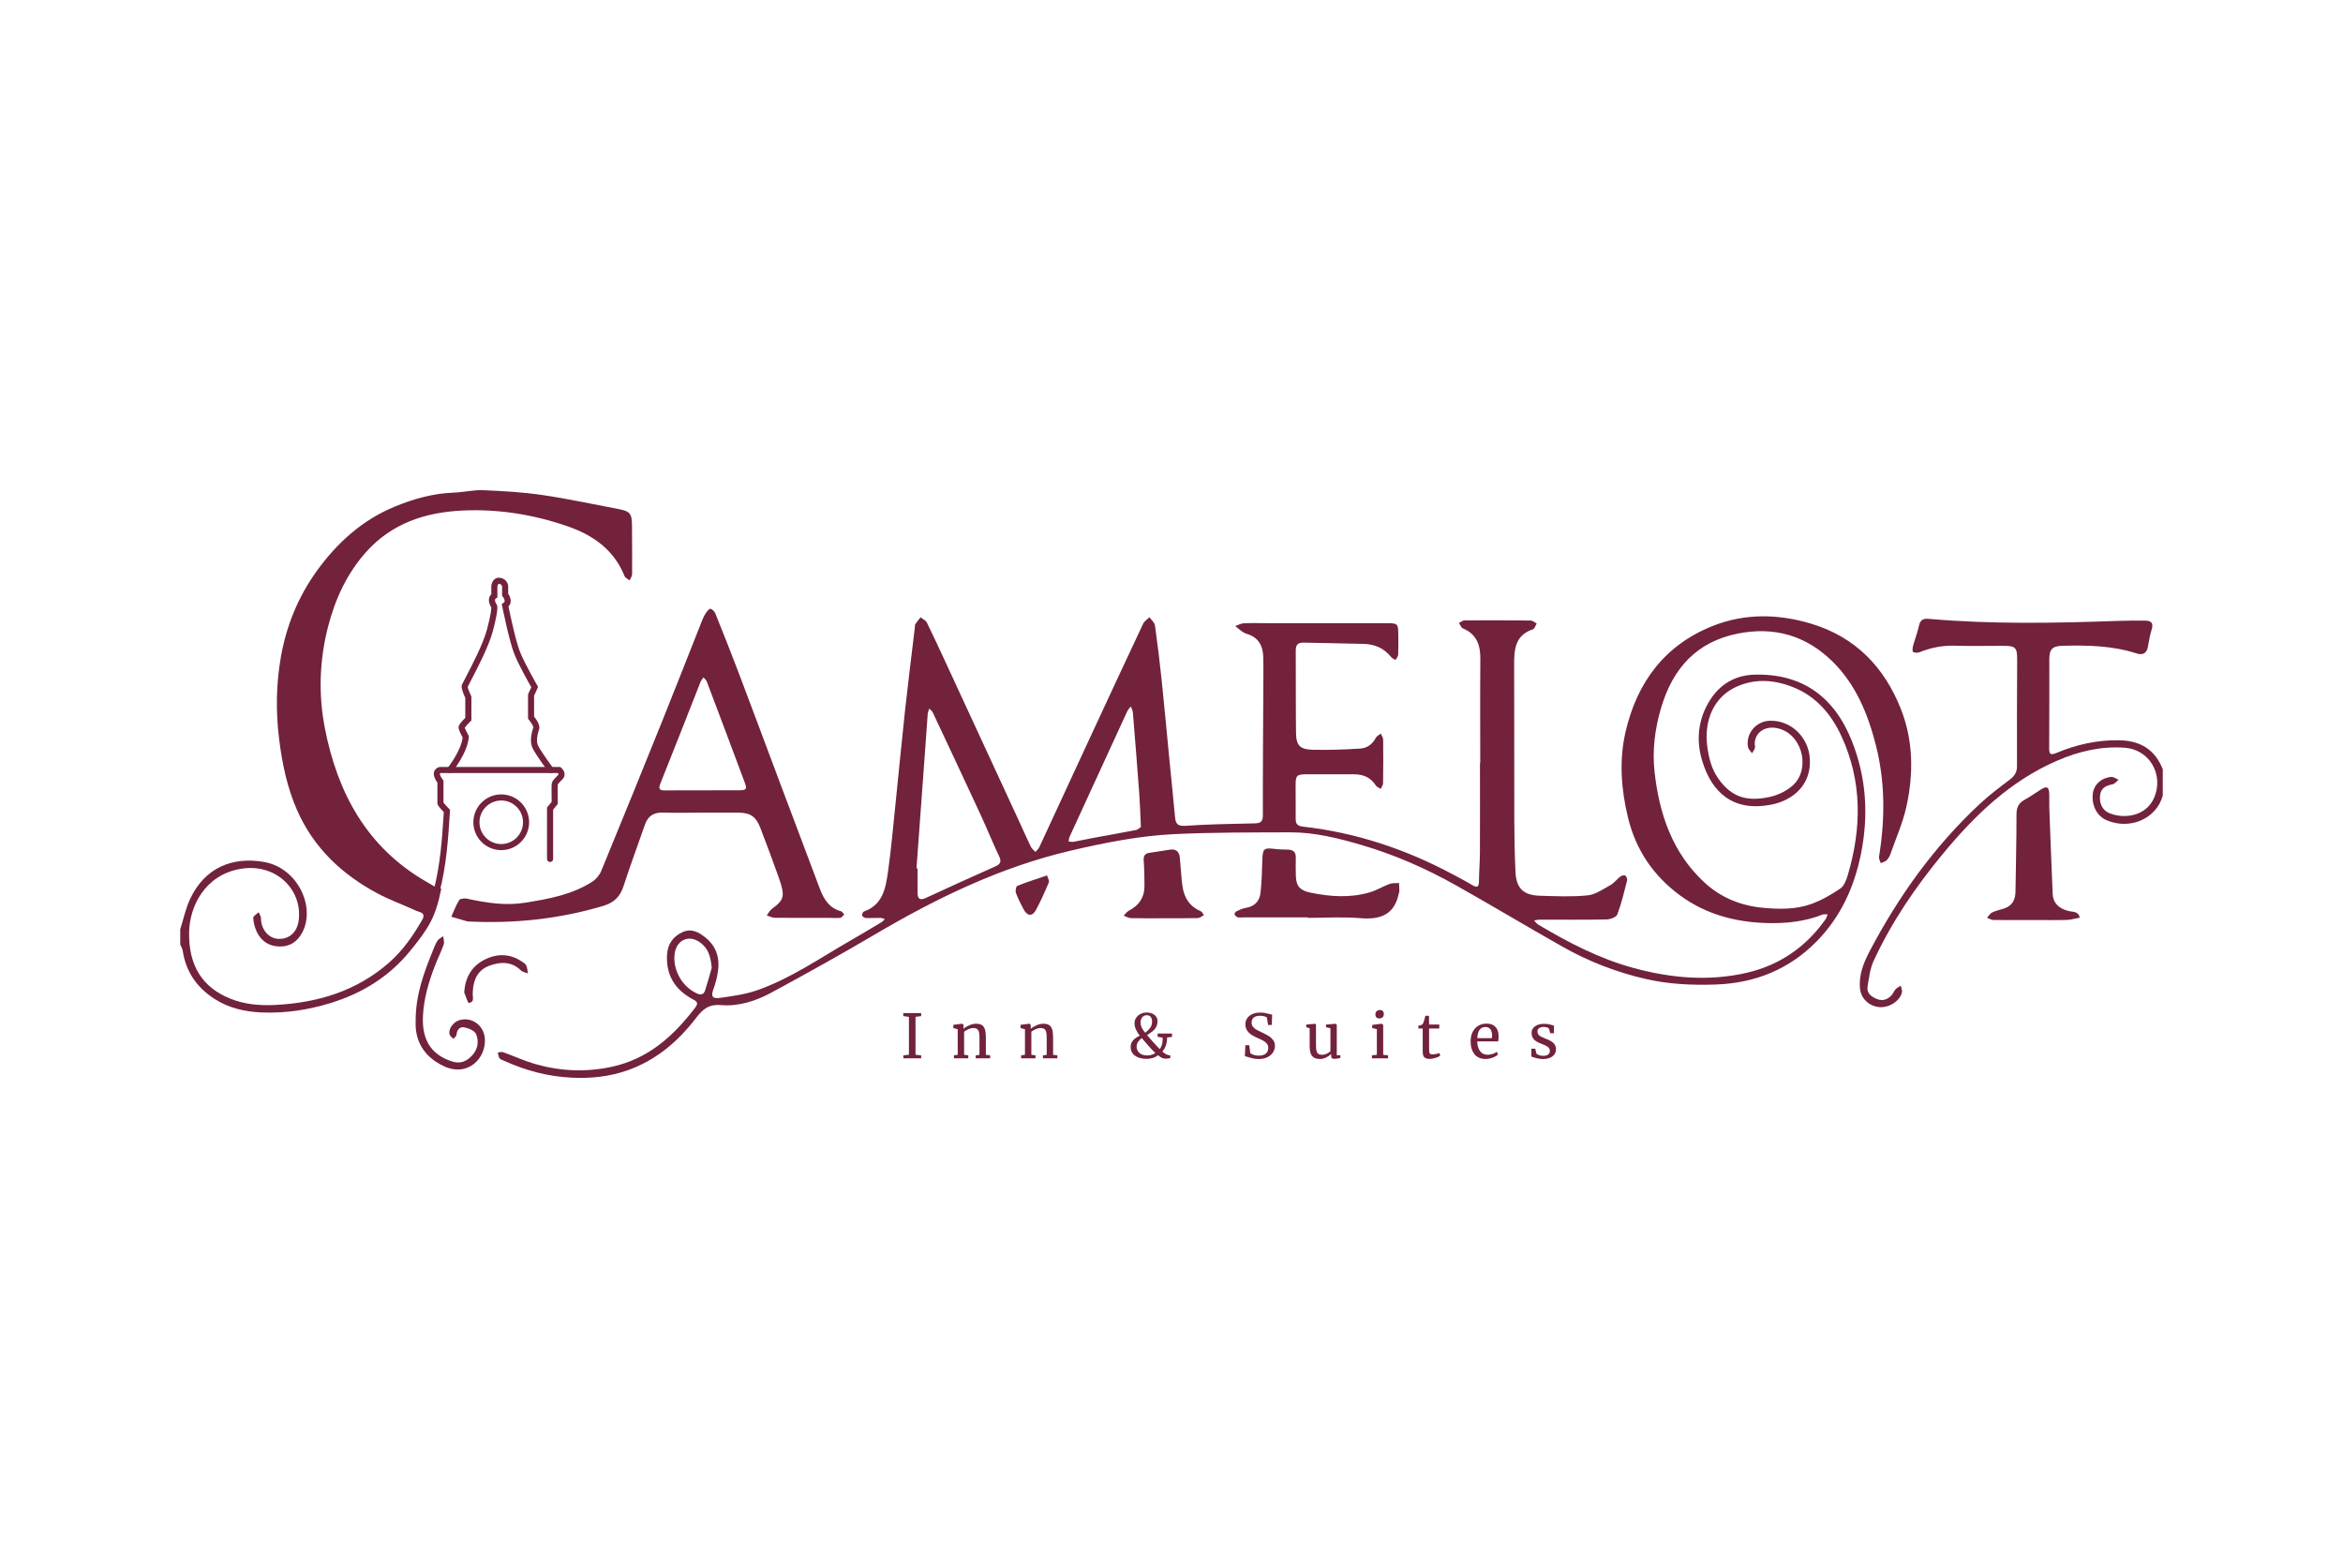
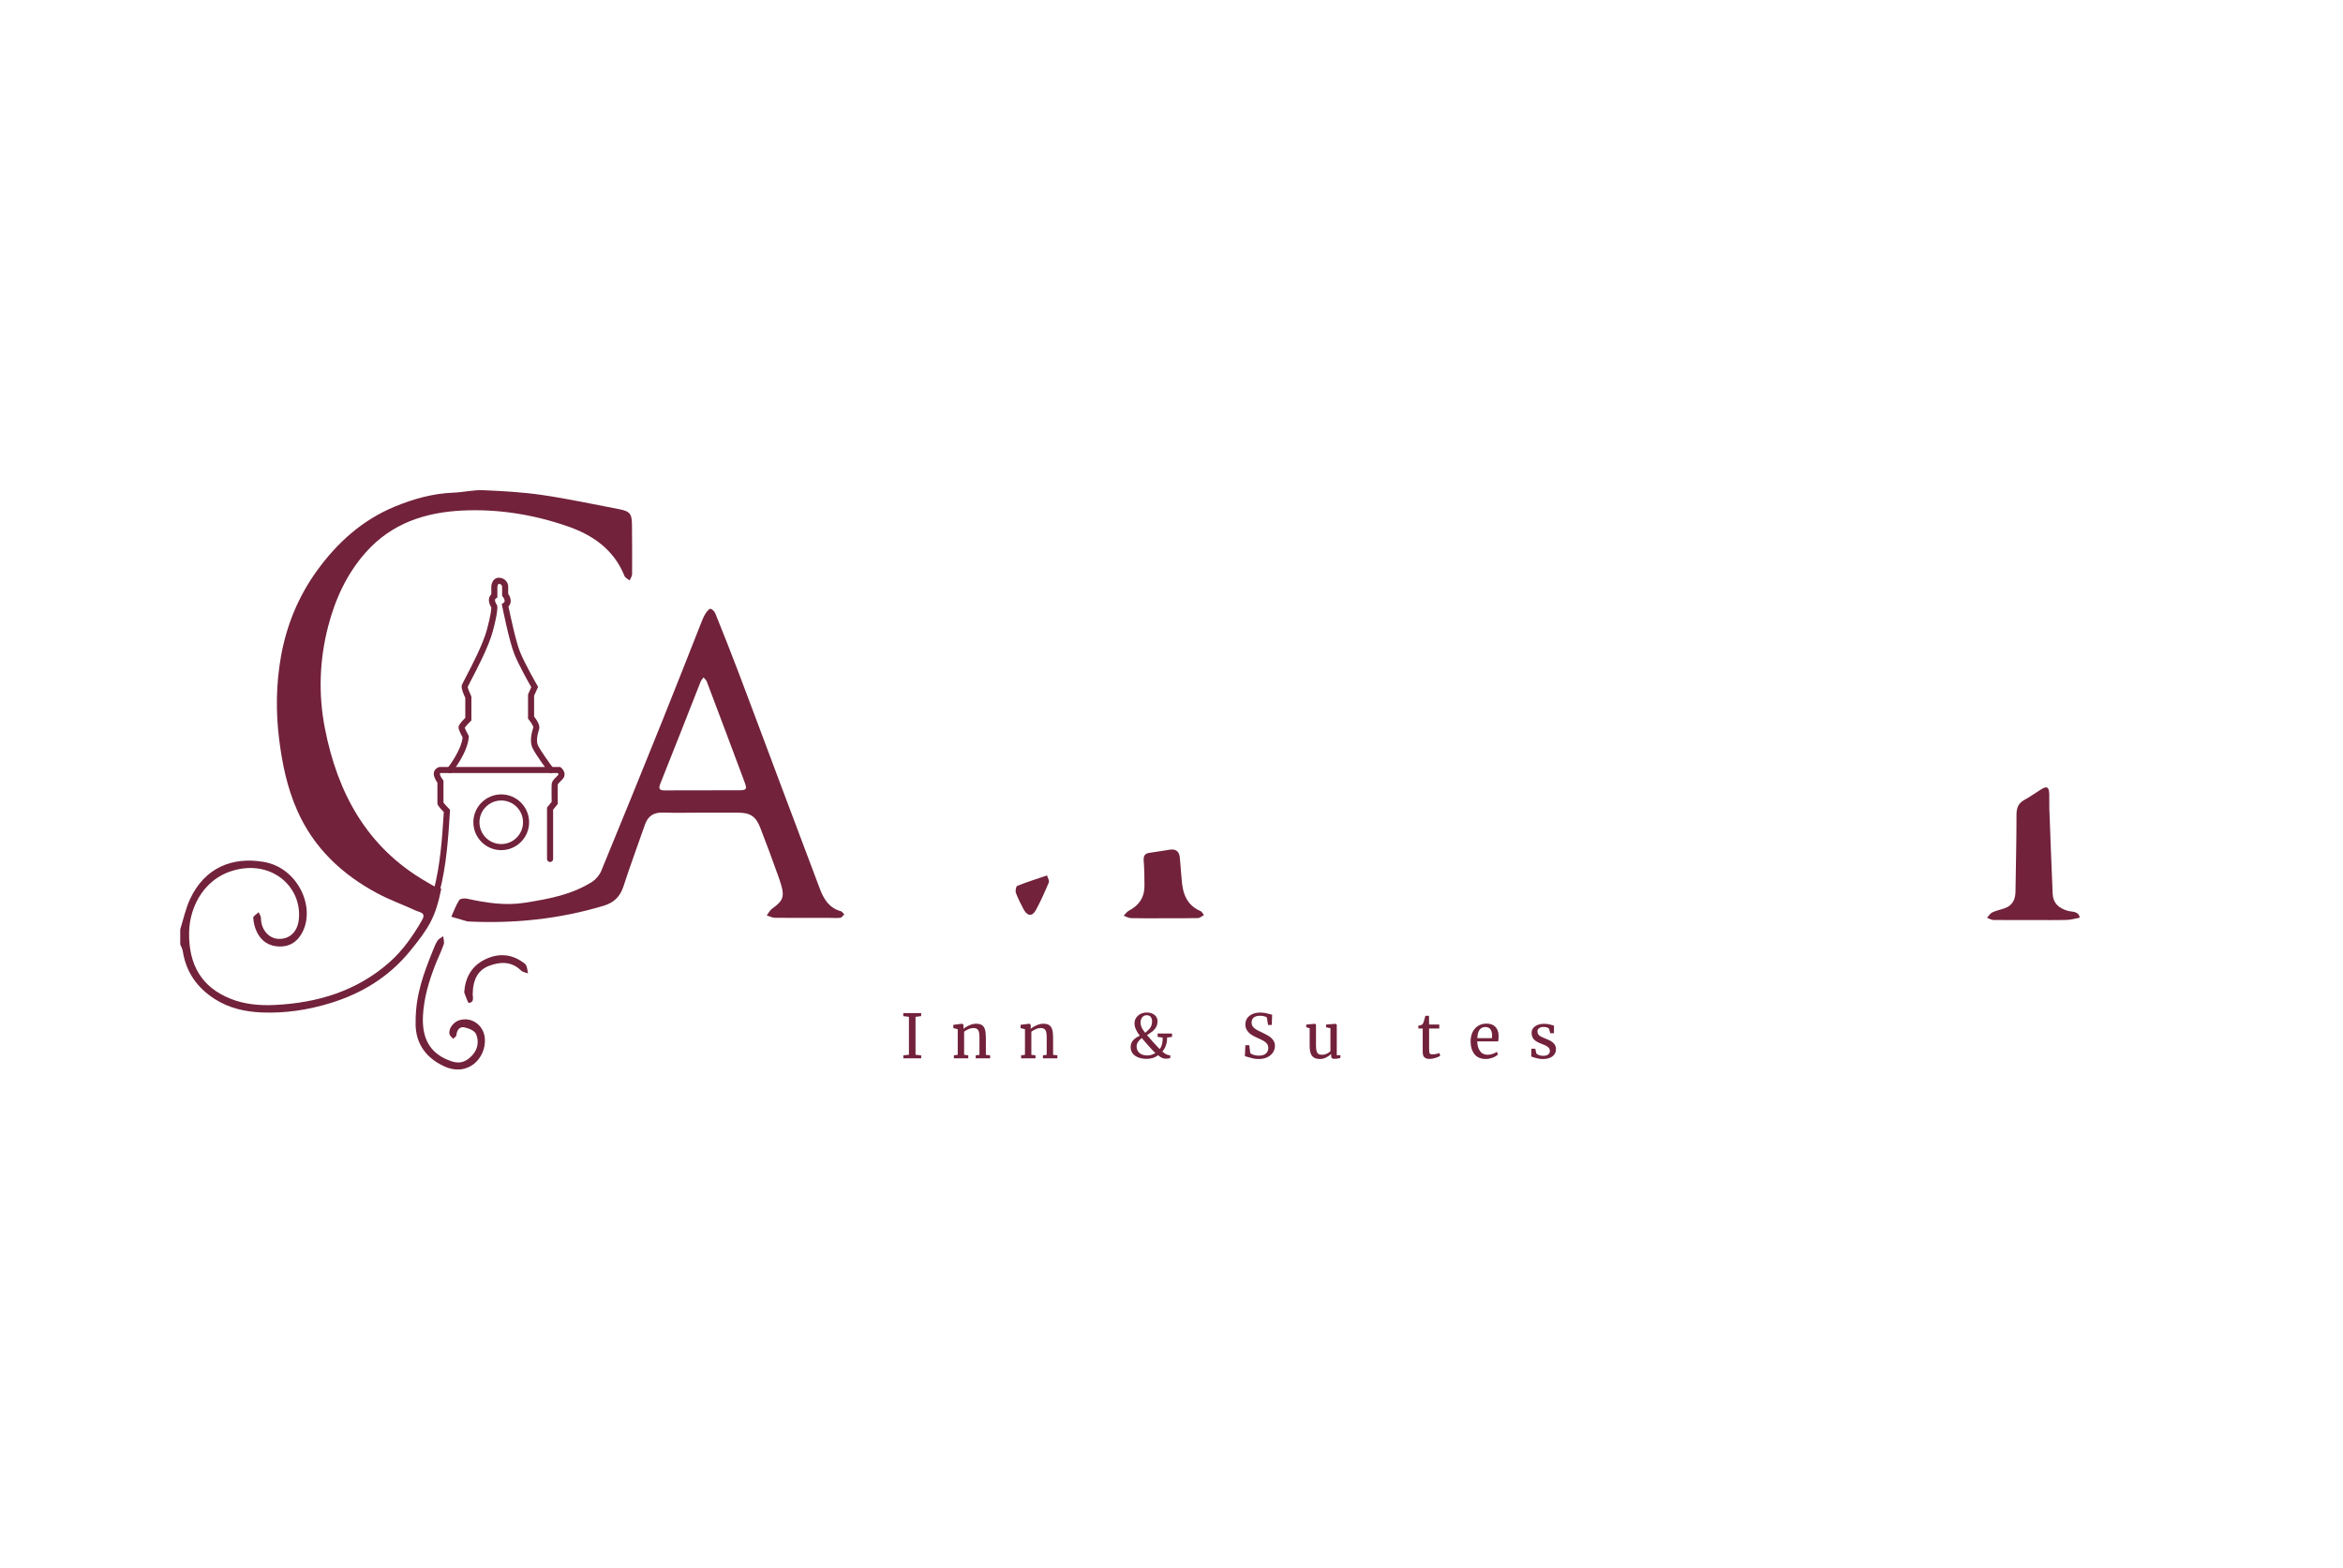
<svg xmlns="http://www.w3.org/2000/svg" fill="none" height="174" viewBox="0 0 260 174" width="260">
  <clipPath id="a">
    <path d="m20 54.393h220v65.215h-220z" />
  </clipPath>
  <path d="m0 0h260v174h-260z" fill="#fff" />
  <g clip-path="url(#a)" fill="#72223b">
    <path d="m48.967 98.618c-.635 3.183-1.395 4.379-3.462 6.911-2.329 2.855-5.312 4.691-8.815 5.77-2.505.772-5.046 1.155-7.662 1.047-1.852-.079-3.629-.482-5.208-1.496-1.944-1.245-3.179-2.984-3.535-5.305-.041-.261-.189-.507-.288-.761 0-.55 0-1.1 0-1.649.356-1.124.597-2.302 1.09-3.361 1.647-3.532 4.722-4.717 8.157-4.138 3.841.646 5.83 5.088 4.26 7.907-.568 1.018-1.397 1.516-2.53 1.484-1.135-.031-1.985-.601-2.471-1.613-.232-.48-.369-1.034-.403-1.565-.014-.194.39-.417.604-.627.09.221.255.444.255.665.004 1.219.822 2.226 1.901 2.291 1.252.074 2.133-.766 2.291-2.079.412-3.411-2.564-6.358-6.468-5.686-3.96.68-5.657 4.183-5.699 7.062-.054 3.663 1.455 6.067 4.526 7.321 1.611.658 3.309.805 5.033.717 4.692-.239 8.998-1.523 12.609-4.679 1.539-1.345 2.681-2.992 3.69-4.749.478-.833-.284-.847-.669-1.027-1.406-.656-2.879-1.174-4.244-1.901-3.956-2.109-7.096-5.039-8.943-9.214-1.122-2.534-1.671-5.202-2.012-7.934-.381-3.055-.333-6.109.198-9.124.608-3.456 1.915-6.664 3.983-9.531 2.257-3.129 5.037-5.641 8.642-7.135 2.091-.865 4.251-1.469 6.537-1.554 1.097-.041 2.192-.315 3.28-.27 2.19.09 4.391.216 6.556.532 2.827.412 5.625 1.023 8.434 1.552 1.311.248 1.518.498 1.527 1.825.011 1.802.029 3.604.013 5.407 0 .232-.18.462-.275.692-.194-.158-.484-.277-.565-.48-1.169-2.933-3.521-4.559-6.339-5.53-3.744-1.291-7.63-1.926-11.602-1.744-4.161.189-7.916 1.421-10.777 4.65-2.108 2.379-3.393 5.184-4.179 8.236-.96 3.724-1.086 7.504-.36 11.25 1.399 7.209 4.663 13.255 11.268 17.058.881.507 1.099.68 1.214.545" />
-     <path d="m239.999 88.287c-.7 2.548-3.604 3.836-6.208 2.739-1.111-.469-1.728-1.681-1.546-3.026.129-.944.922-1.681 2.032-1.791.262-.025.55.203.825.315-.225.176-.43.453-.683.507-.675.142-1.236.356-1.363 1.129-.146.899.21 1.735.998 2.063 1.654.692 4.152.378 5.026-1.791 1.023-2.537-.579-5.256-3.289-5.458-2.608-.194-5.091.39-7.474 1.417-5.251 2.262-9.223 6.114-12.785 10.437-2.998 3.636-5.643 7.522-7.625 11.814-.394.856-.502 1.858-.662 2.807-.131.779.432 1.164 1.054 1.414.644.259 1.201.03 1.642-.468.16-.18.232-.437.397-.611.16-.169.387-.277.585-.412.05.248.187.516.135.741-.223.962-1.412 1.724-2.48 1.642-1.183-.09-2.075-.959-2.178-2.09-.142-1.534.428-2.888 1.11-4.183 3.195-6.069 7.151-11.579 12.181-16.272 1.047-.976 2.201-1.843 3.343-2.708.529-.401.795-.813.791-1.514-.023-3.911.006-7.822.018-11.732.004-1.417-.169-1.593-1.568-1.593-1.773 0-3.546.043-5.317-.013-1.374-.043-2.665.209-3.928.716-.217.086-.53.083-.733-.016-.092-.045-.074-.437-.015-.647.207-.764.502-1.507.669-2.28.133-.615.453-.804 1.031-.755 7.043.615 14.091.478 21.145.228.977-.034 1.955-.036 2.933-.029.664.004.937.277.707.991-.205.633-.293 1.304-.426 1.96-.142.705-.606.897-1.225.696-2.69-.87-5.456-.93-8.243-.854-1.115.032-1.46.363-1.462 1.498-.004 3.269.014 6.537-.016 9.808-.006.757.135.865.863.561 2.181-.908 4.44-1.413 6.842-1.385 2.383.027 4.014 1.002 4.902 3.215v2.933z" />
-     <path d="m164.261 84.672c0-3.85-.023-7.7.011-11.55.014-1.541-.408-2.755-1.942-3.395-.194-.081-.29-.394-.43-.602.207-.099.414-.282.622-.284 2.444-.016 4.888-.013 7.332.016.226.002.449.214.672.327-.133.221-.223.579-.408.64-2.061.683-2.102 2.343-2.095 4.091.025 5.684 0 11.367.016 17.049.004 1.924.045 3.85.13 5.771.081 1.822.874 2.606 2.697 2.66 1.77.052 3.557.138 5.312-.041.872-.088 1.712-.687 2.523-1.135.417-.23.718-.658 1.106-.953.142-.108.437-.18.554-.104.133.088.237.383.194.55-.325 1.266-.624 2.548-1.086 3.764-.115.302-.786.543-1.207.552-2.474.05-4.95.018-7.426.023-.202 0-.403.058-.606.092.16.155.296.351.48.462 3.332 1.987 6.768 3.769 10.53 4.798 4.14 1.133 8.364 1.516 12.579.545 3.631-.838 6.578-2.847 8.747-5.922.115-.165.169-.372.25-.561-.196.007-.412-.041-.583.027-1.967.775-4.024.987-6.107.935-3.519-.088-6.817-.955-9.692-3.068-2.957-2.174-4.902-5.033-5.776-8.628-.768-3.165-1.002-6.355-.272-9.522 1.264-5.472 4.323-9.61 9.637-11.735 3.566-1.426 7.267-1.372 10.951-.268 4.926 1.48 8.132 4.823 9.968 9.482 1.379 3.494 1.412 7.179.61 10.815-.396 1.795-1.157 3.51-1.77 5.253-.09.255-.23.518-.419.701-.167.162-.437.218-.663.32-.067-.239-.223-.493-.187-.716.676-4.143.688-8.288-.346-12.356-.868-3.417-2.188-6.684-4.756-9.241-2.94-2.924-6.488-3.972-10.561-3.161-4.595.915-7.222 3.87-8.515 8.223-.696 2.341-.998 4.735-.73 7.141.52 4.647 1.967 8.948 5.508 12.235 1.809 1.678 3.996 2.588 6.495 2.827 1.847.176 3.674.203 5.413-.428 1.126-.407 2.201-1.027 3.194-1.703.419-.286.667-.937.825-1.471 1.547-5.222 1.626-10.403-.699-15.436-1.115-2.413-2.779-4.4-5.33-5.425-2.079-.838-4.228-1.005-6.316-.065-2.453 1.106-3.645 3.665-3.237 6.664.169 1.25.466 2.451 1.203 3.507 1.518 2.174 3.284 2.577 5.685 2.068.938-.198 1.938-.676 2.636-1.322 1.836-1.698 1.127-5.202-1.198-6.141-1.85-.748-3.285.394-3.035 1.885.036.218-.205.484-.317.728-.158-.23-.413-.442-.458-.692-.272-1.491.883-2.868 2.406-2.92 2.354-.079 4.283 1.804 4.452 4.156.211 2.953-1.875 4.688-4.296 5.157-4.112.795-6.565-1.241-7.655-4.893-.604-2.018-.502-4.046.455-5.968 1.099-2.199 2.883-3.496 5.343-3.566 5.204-.149 8.833 2.365 10.816 7.351 1.624 4.086 1.874 8.286 1.005 12.575-.744 3.667-2.255 6.963-4.891 9.651-3.068 3.131-6.862 4.656-11.23 4.805-2.604.09-5.199-.032-7.734-.611-3.248-.741-6.348-1.941-9.249-3.584-3.954-2.234-7.851-4.573-11.809-6.801-3.328-1.872-6.819-3.406-10.482-4.481-2.595-.761-5.24-1.424-7.975-1.41-4.271.018-8.547-.007-12.809.198-3.897.187-7.729.948-11.534 1.841-7.77 1.822-14.837 5.251-21.665 9.272-3.807 2.242-7.673 4.391-11.559 6.493-1.698.919-3.622 1.527-5.526 1.369-1.458-.121-2.068.482-2.832 1.471-2.005 2.602-4.454 4.682-7.625 5.783-1.987.69-4.023.895-6.121.798-2.66-.124-5.161-.8-7.569-1.895-.164-.074-.376-.133-.466-.266-.115-.173-.128-.414-.187-.626.198-.018.419-.104.588-.043 1.171.421 2.309.951 3.501 1.298 2.791.811 5.621.944 8.488.34 4.077-.858 6.923-3.411 9.342-6.598.354-.467.207-.654-.241-.89-1.953-1.032-2.996-2.616-2.901-4.877.05-1.219.624-2.089 1.719-2.591 1.016-.464 1.856.025 2.6.638 1.153.952 1.552 2.234 1.34 3.69-.097.655-.255 1.315-.487 1.937-.315.845-.178 1.156.75 1.023 1.379-.196 2.791-.388 4.096-.845 3.681-1.291 6.884-3.519 10.236-5.449 1.19-.685 2.368-1.39 3.546-2.096.144-.085.255-.227.381-.344-.16-.048-.318-.133-.477-.135-.55-.009-1.099.033-1.649.009-.149-.007-.367-.156-.408-.284-.036-.117.092-.394.207-.435 2.111-.748 2.417-2.615 2.674-4.436.345-2.444.561-4.907.815-7.362.365-3.519.694-7.04 1.077-10.554.333-3.059.721-6.114 1.086-9.171.013-.122-.011-.268.049-.358.176-.266.386-.511.582-.764.241.192.581.336.702.586.805 1.64 1.566 3.3 2.334 4.958 2.674 5.776 5.346 11.554 8.015 17.335.397.856.769 1.726 1.185 2.573.111.225.341.392.516.584.147-.182.34-.342.435-.547 1.888-4.059 3.76-8.126 5.643-12.187 1.947-4.199 3.897-8.398 5.869-12.588.135-.288.464-.487.702-.725.212.302.566.586.611.912.29 2.052.538 4.114.755 6.175.301 2.881.56 5.765.842 8.648.21 2.156.437 4.309.633 6.465.068.748.313 1.005 1.16.946 2.528-.173 5.064-.216 7.596-.268.658-.013.992-.101.989-.899-.013-4.979.032-9.957.054-14.933.005-.856.01-1.712-.009-2.566-.024-1.277-.506-2.244-1.829-2.634-.2-.059-.396-.169-.567-.291-.248-.176-.476-.381-.71-.574.309-.106.615-.291.93-.306.883-.043 1.771-.013 2.659-.013 4.46 0 8.92 0 13.383.004 1.009 0 1.102.104 1.115 1.097.009.795.023 1.59-.011 2.383-.009.205-.185.401-.286.604-.169-.108-.383-.182-.5-.331-.773-.987-1.818-1.421-3.028-1.458-2.228-.07-4.458-.083-6.686-.14-.631-.016-.87.252-.865.874.018 3.026-.007 6.051.027 9.074.016 1.473.408 1.906 1.912 1.94 1.735.038 3.474-.02 5.207-.133.743-.047 1.367-.464 1.736-1.19.102-.198.363-.311.552-.464.093.212.262.423.264.635.02 1.62.016 3.237-.009 4.857-.002.212-.165.423-.255.635-.184-.124-.434-.205-.545-.376-.568-.883-1.383-1.241-2.401-1.241-1.773 0-3.544-.013-5.317-.004-1.04.004-1.182.144-1.187 1.156-.007 1.252.025 2.505.009 3.757-.007.554.165.822.762.89 5.911.662 11.448 2.505 16.679 5.307.698.374 1.406.732 2.081 1.147.532.324.811.369.816-.394.004-1.036.101-2.075.106-3.111.015-3.329.004-6.661.004-9.991h.029zm-62.563 11.689c.04.002.081.007.124.009 0 .915-.005 1.829 0 2.744.004.642.292.811.88.541 2.573-1.178 5.143-2.363 7.732-3.507.626-.277.716-.561.419-1.178-.712-1.48-1.316-3.01-2.007-4.499-1.764-3.809-3.551-7.61-5.337-11.41-.079-.169-.252-.293-.381-.437-.063.196-.164.387-.18.588-.099 1.246-.178 2.494-.268 3.742-.327 4.472-.653 8.941-.98 13.413zm24.906-4.602c-.068-1.399-.097-2.528-.18-3.652-.221-3.007-.462-6.015-.708-9.02-.02-.239-.148-.469-.225-.701-.137.182-.313.347-.405.55-1.39 3.01-2.771 6.026-4.154 9.038-.748 1.631-1.505 3.257-2.246 4.891-.07.155-.072.342-.106.516.191.009.389.056.574.023.719-.128 1.431-.288 2.147-.421 1.586-.295 3.176-.565 4.758-.881.252-.05.464-.288.547-.342zm-47.625 15.636c-.119-1.336-.419-2.12-1.169-2.728-1.23-.996-2.674-.466-2.929 1.072-.295 1.785.784 3.738 2.435 4.49.469.212.779.126.93-.333.27-.825.491-1.665.732-2.499z" />
    <path d="m77.694 90.177c-1.374 0-2.751.034-4.125-.011-1.034-.034-1.672.387-2.007 1.356-.786 2.271-1.631 4.521-2.368 6.808-.374 1.162-1.061 1.832-2.221 2.181-4.904 1.469-9.912 1.993-15.012 1.739-.032 0-.063.004-.092-.005-.597-.173-1.192-.349-1.789-.522.282-.62.516-1.273.876-1.843.108-.173.593-.221.867-.16 2.129.466 4.258.8 6.445.448 2.595-.416 5.179-.876 7.443-2.322.426-.273.818-.746 1.012-1.214 2.296-5.571 4.564-11.153 6.814-16.745 1.478-3.667 2.913-7.351 4.37-11.027.113-.282.241-.565.412-.816.137-.203.383-.518.52-.491.214.043.455.306.547.532.885 2.201 1.764 4.404 2.604 6.623 1.563 4.125 3.098 8.261 4.65 12.39 1.444 3.843 2.897 7.684 4.339 11.527.435 1.158 1.043 2.138 2.341 2.489.142.039.243.235.365.356-.146.131-.282.354-.442.374-.421.05-.852.005-1.28.005-1.987 0-3.972.016-5.958-.007-.306-.002-.613-.171-.919-.263.189-.246.333-.555.572-.728 1.374-1 1.494-1.401.759-3.483-.658-1.863-1.352-3.712-2.063-5.553-.478-1.234-1.122-1.638-2.446-1.64-1.406-.002-2.811 0-4.217 0zm.275-2.48c1.343 0 2.683.007 4.026-.002.845-.007.928-.113.633-.903-1.39-3.728-2.791-7.45-4.199-11.171-.065-.171-.234-.304-.356-.455-.113.162-.264.311-.333.491-1.485 3.758-2.944 7.524-4.454 11.273-.284.703-.02.782.566.777 1.372-.013 2.744-.004 4.118-.007z" />
-     <path d="m145.121 101.797c-2.381 0-4.76 0-7.141 0-.212 0-.437.045-.633-.011-.144-.043-.3-.196-.356-.338-.029-.074.119-.284.232-.336.331-.153.674-.313 1.03-.371.986-.16 1.531-.755 1.628-1.699.122-1.18.169-2.368.199-3.555.031-1.32.15-1.442 1.419-1.284.482.061.973.063 1.462.077.565.016.836.293.831.858-.004.703-.02 1.406.009 2.106.047 1.153.516 1.579 1.647 1.813 2.18.448 4.357.595 6.515-.027.775-.223 1.482-.669 2.243-.948.318-.117.694-.07 1.046-.097.013.322.027.644.036.966 0 .027-.036.052-.041.081-.453 2.41-1.987 3.05-4.271 2.852-1.937-.167-3.902-.034-5.855-.034 0-.018 0-.036 0-.052z" />
    <path d="m225.595 102.094c-1.466 0-2.93.012-4.397-.011-.237-.004-.469-.16-.703-.245.194-.205.349-.485.586-.595.435-.205.921-.297 1.378-.46.872-.306 1.183-.98 1.197-1.854.038-2.838.115-5.677.112-8.515 0-.755.19-1.273.863-1.645.64-.351 1.235-.784 1.856-1.169.667-.414.89-.284.917.534.018.518-.011 1.038.007 1.557.117 3.17.237 6.341.372 9.511.043.98.644 1.584 1.707 1.876.489.133 1.156.005 1.3.751-.48.087-.96.236-1.442.25-1.25.036-2.502.011-3.755.011v.007z" />
    <path d="m129.174 101.894c-1.221 0-2.445.018-3.666-.014-.274-.006-.545-.175-.82-.27.194-.189.356-.439.586-.559 1.102-.57 1.717-1.446 1.726-2.692.007-.946-.016-1.892-.084-2.836-.036-.523.093-.816.642-.89.755-.101 1.505-.239 2.26-.351.743-.11 1.066.264 1.115.971.054.793.142 1.581.198 2.374.111 1.512.548 2.812 2.089 3.469.16.068.254.291.38.442-.223.117-.443.331-.669.336-1.252.033-2.505.015-3.757.015v.007z" />
-     <path d="m46.122 113.293c.007-2.996.939-5.377 1.888-7.752.158-.394.311-.802.541-1.156.137-.214.414-.337.628-.502.027.302.153.64.063.901-.268.775-.637 1.514-.937 2.278-.712 1.82-1.268 3.685-1.37 5.65-.14 2.71.93 4.332 3.246 5.077.926.298 1.617-.034 2.212-.671.64-.687.782-1.581.43-2.381-.167-.379-.838-.651-1.325-.741-.496-.09-.806.304-.845.86-.011.147-.234.277-.358.417-.135-.151-.329-.282-.392-.457-.203-.566.358-1.39 1.054-1.604 1.388-.428 2.728.558 2.845 2.009.176 2.158-1.852 4.35-4.555 3.084-2.316-1.086-3.221-2.928-3.12-5.01z" />
+     <path d="m46.122 113.293c.007-2.996.939-5.377 1.888-7.752.158-.394.311-.802.541-1.156.137-.214.414-.337.628-.502.027.302.153.64.063.901-.268.775-.637 1.514-.937 2.278-.712 1.82-1.268 3.685-1.37 5.65-.14 2.71.93 4.332 3.246 5.077.926.298 1.617-.034 2.212-.671.64-.687.782-1.581.43-2.381-.167-.379-.838-.651-1.325-.741-.496-.09-.806.304-.845.86-.011.147-.234.277-.358.417-.135-.151-.329-.282-.392-.457-.203-.566.358-1.39 1.054-1.604 1.388-.428 2.728.558 2.845 2.009.176 2.158-1.852 4.35-4.555 3.084-2.316-1.086-3.221-2.928-3.12-5.01" />
    <path d="m116.189 97.143c.079.279.277.581.2.766-.432 1.034-.89 2.061-1.421 3.048-.415.77-.971.723-1.386-.068-.308-.59-.619-1.187-.847-1.811-.081-.223.012-.723.151-.779 1.01-.408 2.05-.732 3.301-1.158z" />
    <path d="m51.511 110.121c.117-1.681.84-2.913 2.253-3.627 1.383-.701 2.823-.703 4.163.216.173.12.392.246.469.422.119.268.133.583.194.878-.259-.101-.583-.135-.768-.315-1.075-1.055-2.341-.985-3.571-.514-1.237.473-1.73 1.554-1.784 2.843 0 .032.002.061-.002.092-.072.435.275 1.073-.435 1.174-.115.016-.342-.759-.516-1.167z" />
    <path d="m100.864 112.833-.629-.081v-.338h1.987v.338l-.628.081v4.204l.628.074v.325h-1.98v-.332l.622-.067z" />
    <path d="m106.278 114.205-.487-.121v-.365l.966-.122h.021l.142.122v.283l-.007.163c.162-.145.376-.275.642-.392.266-.118.52-.176.764-.176.283 0 .502.054.657.162.156.108.264.273.329.498.063.223.095.525.095.901v1.892l.473.048v.338h-1.602v-.332l.419-.054v-1.899c0-.266-.018-.475-.054-.626s-.103-.264-.203-.338c-.099-.074-.243-.112-.432-.112-.162 0-.336.04-.52.121-.185.081-.35.176-.494.284v2.561l.46.061v.331h-1.595v-.331l.426-.061v-2.838z" />
    <path d="m113.739 114.205-.487-.121v-.365l.966-.122h.021l.142.122v.283l-.007.163c.162-.145.376-.275.642-.392.266-.118.52-.176.764-.176.283 0 .502.054.657.162.156.108.264.273.329.498.063.223.095.525.095.901v1.892l.473.048v.338h-1.602v-.332l.419-.054v-1.899c0-.266-.018-.475-.054-.626s-.103-.264-.203-.338c-.099-.074-.243-.112-.432-.112-.162 0-.336.04-.52.121-.185.081-.35.176-.494.284v2.561l.46.061v.331h-1.595v-.331l.426-.061v-2.838z" />
    <path d="m130.059 115.057-.548.074c.005.306-.04.597-.135.872-.094.275-.225.5-.392.676.153.139.295.243.426.311.131.067.282.105.453.114v.298c-.041.022-.113.04-.219.054-.106.013-.196.02-.268.02-.157 0-.299-.029-.43-.088-.128-.058-.277-.157-.442-.297-.171.14-.367.243-.588.309-.22.065-.439.096-.655.096-.55 0-.987-.117-1.309-.351s-.484-.559-.484-.973c0-.289.094-.536.281-.744.187-.207.433-.374.733-.5-.392-.495-.588-.959-.588-1.392 0-.212.058-.408.175-.588s.277-.324.485-.432c.205-.109.432-.163.684-.163.253 0 .485.045.667.136.183.09.318.207.408.351s.135.293.135.446c0 .257-.047.475-.142.656-.094.18-.218.333-.371.459-.154.126-.37.279-.649.46.157.189.362.425.619.709.255.284.462.509.624.676l.169.162c.113-.144.194-.311.243-.504.05-.192.075-.386.075-.584 0-.085-.002-.148-.007-.189l-.547-.074v-.372h1.595v.372zm-2.271 1.989c.158-.047.297-.115.419-.207-.18-.163-.378-.363-.59-.6-.214-.236-.482-.54-.802-.917l-.115-.135c-.383.298-.574.609-.574.933 0 .288.103.527.31.714.208.187.501.282.879.282.158 0 .315-.023.473-.07zm-1.077-2.981c.097.183.221.363.376.537.28-.226.476-.428.588-.609.113-.18.169-.405.169-.675 0-.167-.045-.32-.135-.458-.09-.137-.248-.207-.473-.207-.189 0-.347.074-.475.223-.129.149-.192.338-.192.568 0 .229.048.437.147.619z" />
    <path d="m139.055 117.449c-.185-.04-.388-.095-.608-.162-.135-.05-.237-.077-.304-.081l.054-1.223h.432l.115.878c.077.072.203.135.376.192.174.056.365.085.572.085.343 0 .602-.076.78-.23.178-.153.268-.365.268-.635 0-.176-.047-.326-.146-.453-.097-.126-.226-.234-.386-.324s-.38-.196-.657-.318c-.253-.112-.474-.227-.661-.344-.186-.117-.349-.273-.486-.469-.138-.196-.207-.432-.207-.705 0-.248.065-.471.198-.667s.324-.351.574-.464.541-.169.874-.169c.208 0 .39.016.552.047.16.032.34.075.543.129.09.031.167.052.23.061l-.041 1.135h-.412l-.135-.831c-.045-.045-.137-.088-.282-.129-.141-.04-.295-.06-.461-.06-.311 0-.548.065-.708.196-.16.13-.239.319-.239.567 0 .18.048.331.147.453.097.122.216.225.36.311.145.086.374.203.69.351.293.14.531.266.716.379.185.112.342.261.475.441.133.183.201.401.201.654 0 .238-.068.468-.201.689s-.335.403-.608.545c-.272.142-.604.214-.991.214-.234 0-.444-.02-.629-.061z" />
    <path d="m147.808 117.422c-.061-.05-.09-.131-.09-.243v-.23c-.148.149-.333.279-.558.392-.226.113-.449.169-.672.169-.419 0-.716-.113-.892-.338s-.263-.597-.263-1.115v-1.96l-.379-.108v-.298l.946-.087h.007l.128.081v2.318c0 .261.018.466.057.613.038.146.106.254.202.324.097.07.237.104.424.104s.349-.039.507-.115c.158-.077.295-.167.412-.271v-2.561l-.486-.108v-.298l1.027-.087h.007l.155.081v3.406h.405l-.006.304c-.126.032-.237.056-.329.074-.093.018-.198.027-.32.027s-.221-.024-.282-.074z" />
-     <path d="m152.788 114.205-.514-.122v-.358l1.048-.128h.013l.156.122v3.331l.54.054v.332h-1.791v-.332l.548-.06zm-.054-1.318c-.073-.081-.109-.184-.109-.311 0-.144.043-.263.131-.358.088-.094.207-.142.361-.142.153 0 .265.041.337.122.073.081.109.185.109.311 0 .153-.045.275-.131.365-.088.09-.212.135-.37.135h-.006c-.144 0-.253-.041-.325-.122z" />
    <path d="m158.065 117.327c-.126-.117-.189-.317-.189-.601v-2.595h-.486v-.304c.022-.005.085-.021.189-.048.103-.027.173-.051.209-.074.072-.041.129-.122.169-.243.036-.086.079-.223.129-.413.049-.189.079-.301.088-.337h.398l.014.973h1.128v.446h-1.128v2.075c0 .256.007.437.022.54.016.104.05.171.102.203.052.031.139.047.268.047.128 0 .254-.016.401-.047.146-.032.261-.065.342-.101l.102.304c-.109.081-.284.16-.525.236-.241.077-.462.115-.658.115-.257 0-.448-.058-.575-.176z" />
    <path d="m163.623 116.976c-.286-.356-.431-.831-.431-1.426 0-.392.075-.737.223-1.034.149-.297.356-.527.624-.689.268-.163.573-.244.917-.244.419 0 .744.115.976.347s.356.563.367.996c0 .275-.016.484-.047.629h-2.325c.009.446.112.806.311 1.079.198.272.479.407.844.407.181 0 .368-.031.564-.097.196-.065.347-.141.455-.234l.128.298c-.131.135-.324.252-.581.351s-.518.149-.784.149c-.545 0-.962-.178-1.248-.534zm1.935-1.777c.013-.095.02-.192.02-.291-.004-.293-.065-.525-.187-.694s-.306-.252-.563-.252-.469.094-.624.284c-.156.189-.246.507-.268.953z" />
    <path d="m170.487 116.895c.045.067.14.128.289.182.146.054.299.081.462.081.256 0 .446-.049.567-.148.122-.099.183-.237.183-.412 0-.122-.039-.228-.115-.318-.077-.09-.185-.169-.32-.241-.137-.07-.336-.153-.59-.252-.347-.131-.602-.287-.762-.469s-.241-.424-.241-.719c0-.198.059-.371.178-.52.12-.149.284-.264.494-.347.209-.083.441-.124.698-.124.207 0 .39.016.545.047.156.032.282.064.376.095.095.032.158.052.19.061v.838h-.413l-.135-.5c-.027-.054-.099-.099-.216-.138-.117-.038-.248-.058-.392-.058-.203 0-.365.045-.489.135s-.187.212-.187.365c0 .135.034.245.099.333s.147.16.246.214.234.117.405.19l.135.054c.253.099.458.193.615.283.158.091.291.21.395.356.105.147.16.327.16.537 0 .333-.131.599-.388.797-.259.198-.615.297-1.065.297-.221 0-.451-.029-.692-.092-.241-.061-.439-.122-.59-.187v-.865h.439l.122.527z" />
    <path d="m48.47 99.15c-.027 0-.056-.004-.083-.011-.18-.045-.291-.23-.243-.41.698-2.744.917-5.528 1.104-8.614-.71-.725-.71-.879-.71-.994v-2.275c-.14-.198-.403-.615-.403-.973 0-.482.394-.707.601-.759l.081-.009h13.35l.095.077c.036.032.363.309.387.696.014.207-.059.406-.212.57-.086.092-.167.176-.239.25-.133.135-.3.306-.306.367-.016.133-.011 1.133.002 2.023v.124l-.516.635v5.467c0 .187-.151.338-.338.338s-.338-.151-.338-.338v-5.708l.514-.631c-.007-.478-.022-1.777.004-1.994.036-.286.236-.493.493-.755.07-.072.146-.149.228-.237.036-.038.034-.056.034-.065-.002-.041-.034-.095-.072-.144h-13.03c-.032.016-.063.045-.063.092 0 .135.171.448.331.655l.07.092v2.435c.088.131.376.446.62.692l.108.108-.009.151c-.192 3.181-.408 6.046-1.131 8.892-.038.153-.176.255-.327.255z" />
    <path d="m55.622 94.336c-1.705 0-3.093-1.388-3.093-3.093 0-1.705 1.388-3.093 3.093-3.093s3.093 1.388 3.093 3.093c0 1.705-1.388 3.093-3.093 3.093zm0-5.51c-1.334 0-2.417 1.084-2.417 2.417 0 1.334 1.084 2.417 2.417 2.417s2.417-1.083 2.417-2.417c0-1.334-1.084-2.417-2.417-2.417z" />
    <path d="m61.123 85.776c-.104 0-.205-.047-.273-.137-.059-.079-1.435-1.935-1.762-2.649-.255-.554-.221-1.325.101-2.289 0-.108-.248-.534-.516-.856l-.077-.095v-2.696l.36-.8c-.311-.543-1.361-2.406-1.861-3.629-.581-1.424-1.338-5.222-1.37-5.382l-.043-.218.185-.126c.104-.07.124-.133.131-.18.025-.169-.124-.412-.201-.502l-.079-.095v-1.043c0-.045-.063-.277-.356-.295-.106 0-.16.261-.169.318v1.201l-.158.099c-.077.05-.097.097-.104.135-.034.176.113.453.189.559l.036.05.016.061c.032.122.092.687-.489 2.85-.451 1.674-1.71 4.091-2.388 5.388-.178.342-.349.669-.394.777.013.144.18.593.374.991l.034.07v2.665l-.104.099c-.277.266-.552.577-.635.707.047.137.241.538.41.84l.047.088-.007.099c-.122 1.726-1.757 3.782-1.827 3.868-.117.146-.329.169-.475.052-.146-.117-.169-.329-.052-.475.016-.02 1.509-1.899 1.671-3.397-.3-.554-.453-.926-.453-1.108 0-.099 0-.324.748-1.063v-2.226c-.223-.471-.46-1.063-.394-1.358.022-.104.097-.25.46-.946.664-1.275 1.903-3.65 2.334-5.251.453-1.685.489-2.302.487-2.471-.11-.176-.329-.59-.25-1.0.034-.178.119-.333.25-.457v-.901c.043-.478.336-.976.885-.942.683.041.989.593.989.971v.809c.122.173.324.534.273.921-.025.187-.108.356-.241.496.165.802.809 3.879 1.293 5.066.561 1.372 1.892 3.674 1.906 3.697l.088.151-.444.985v2.309c.3.381.696.987.559 1.406-.331.993-.252 1.523-.128 1.793.248.541 1.304 2.007 1.69 2.528.11.151.079.36-.07.473-.061.045-.131.068-.2.068z" />
  </g>
</svg>